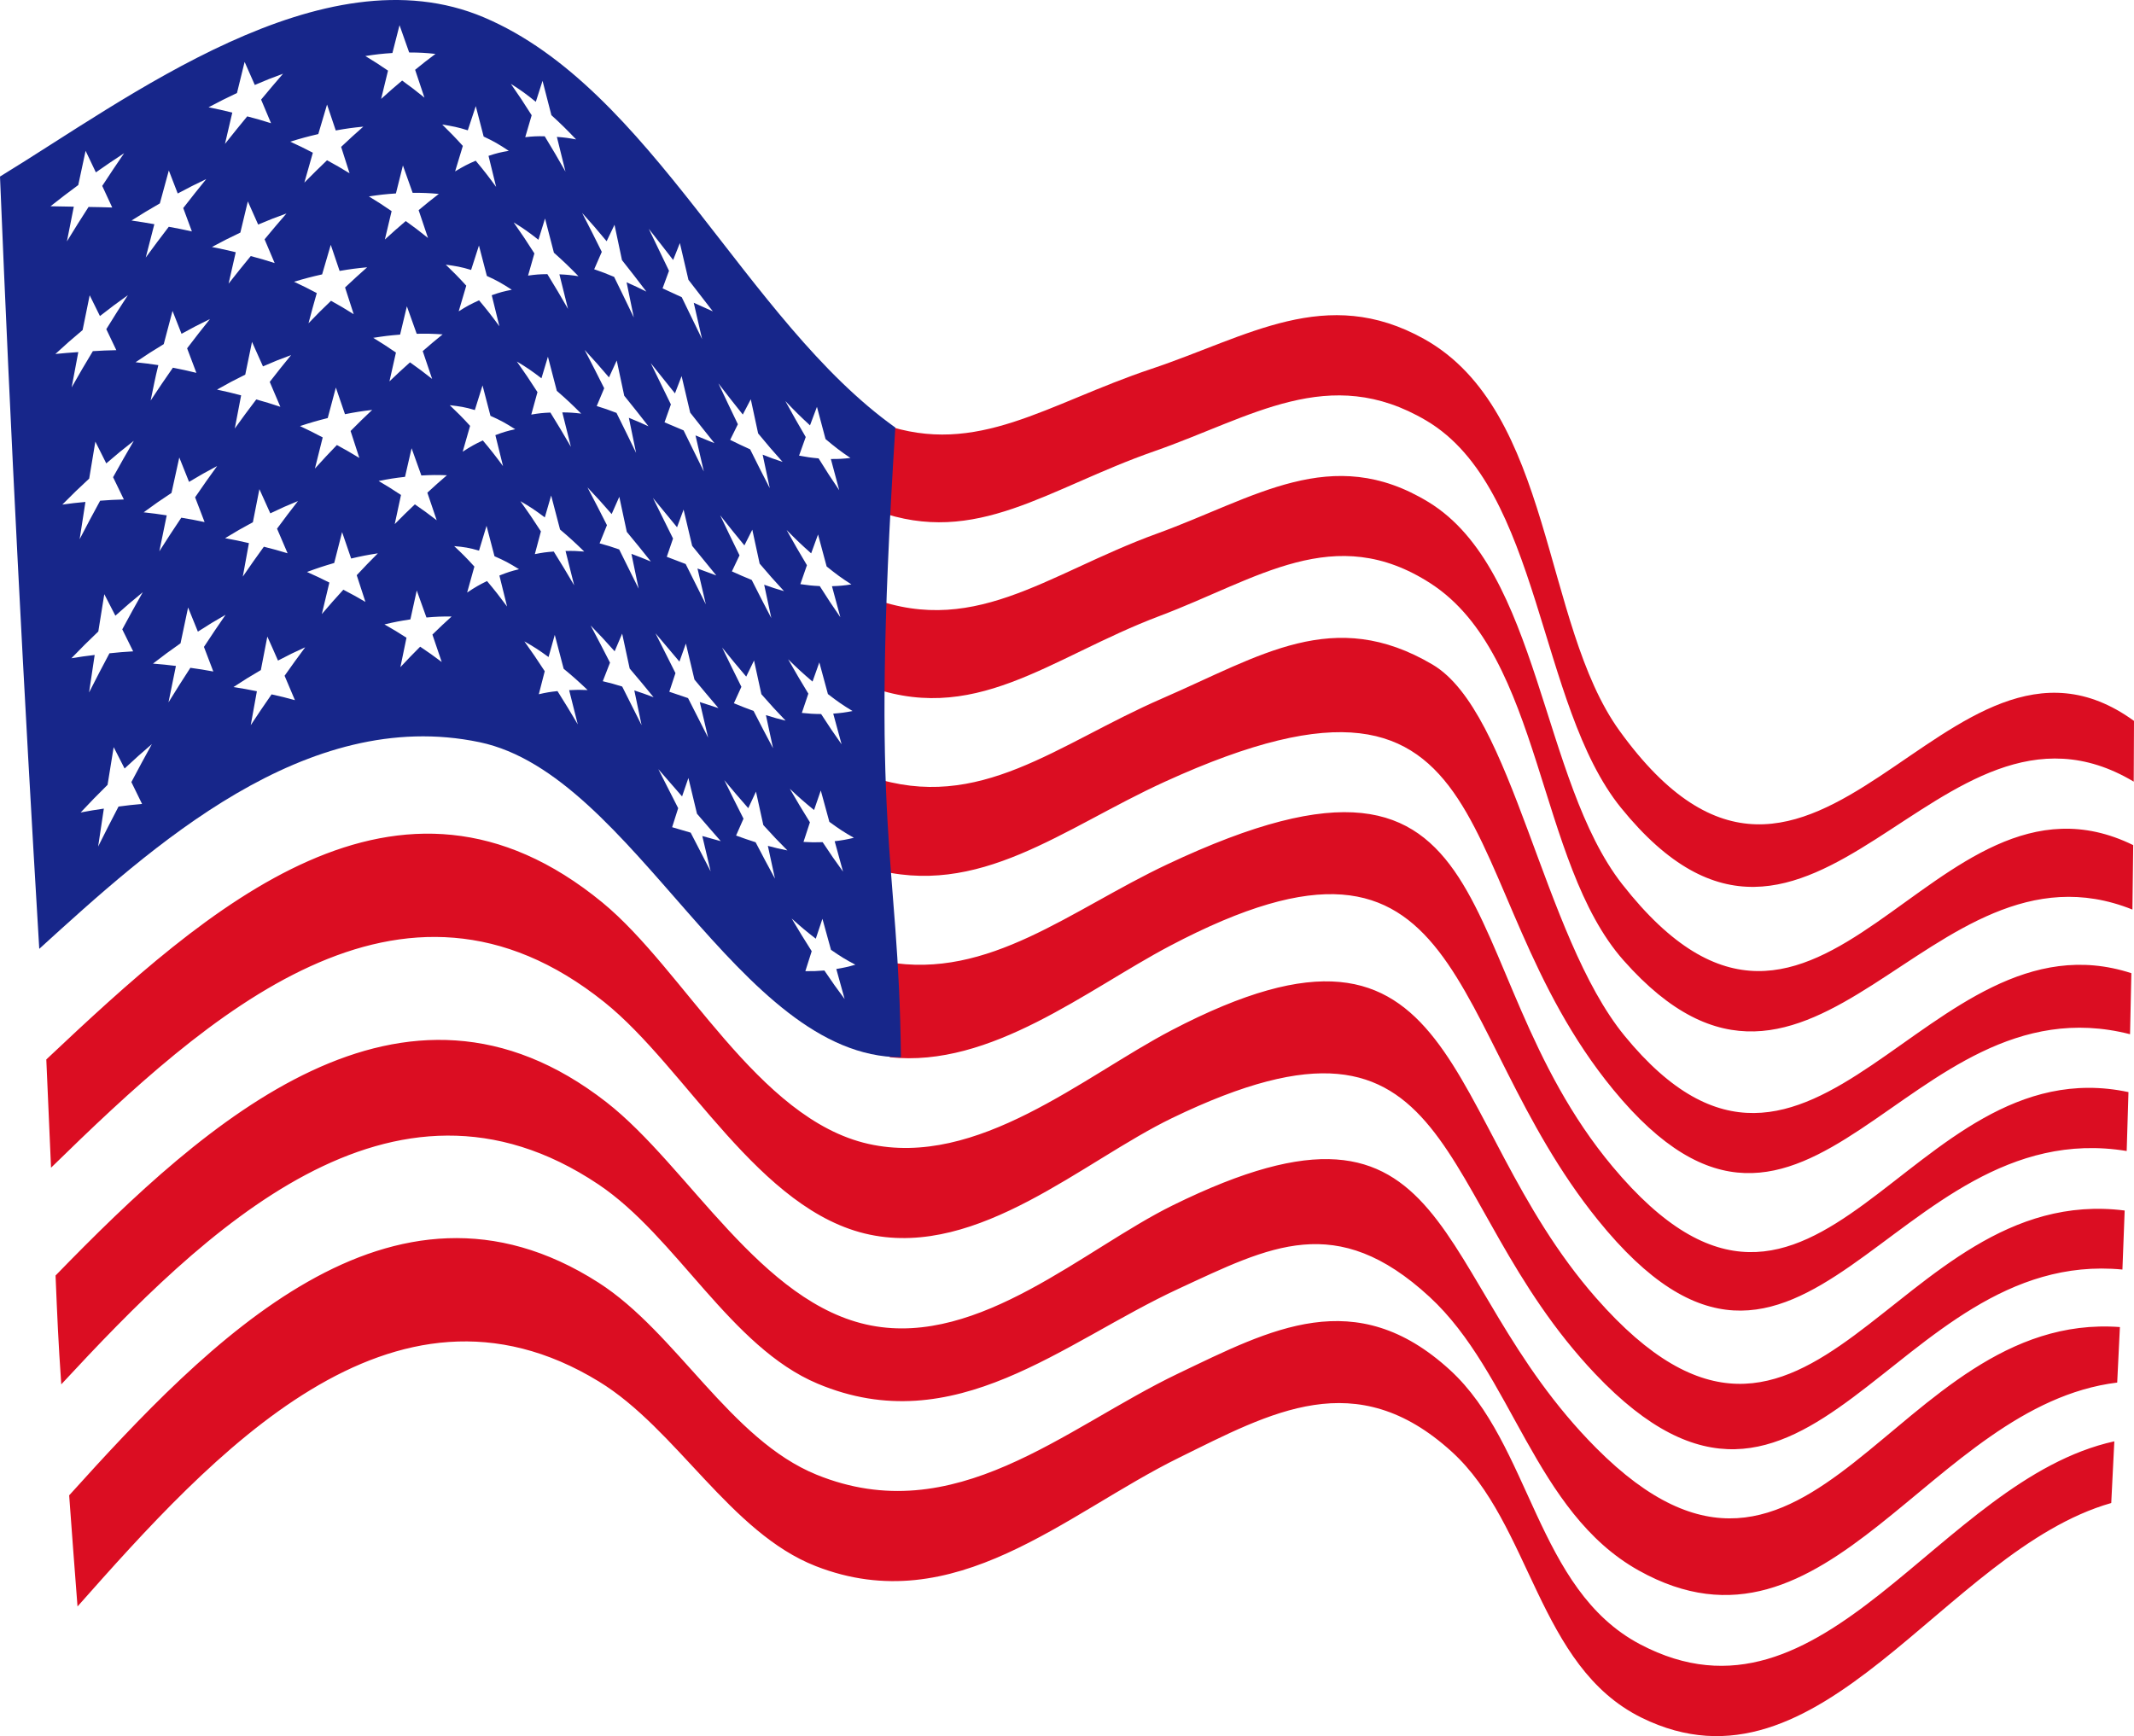
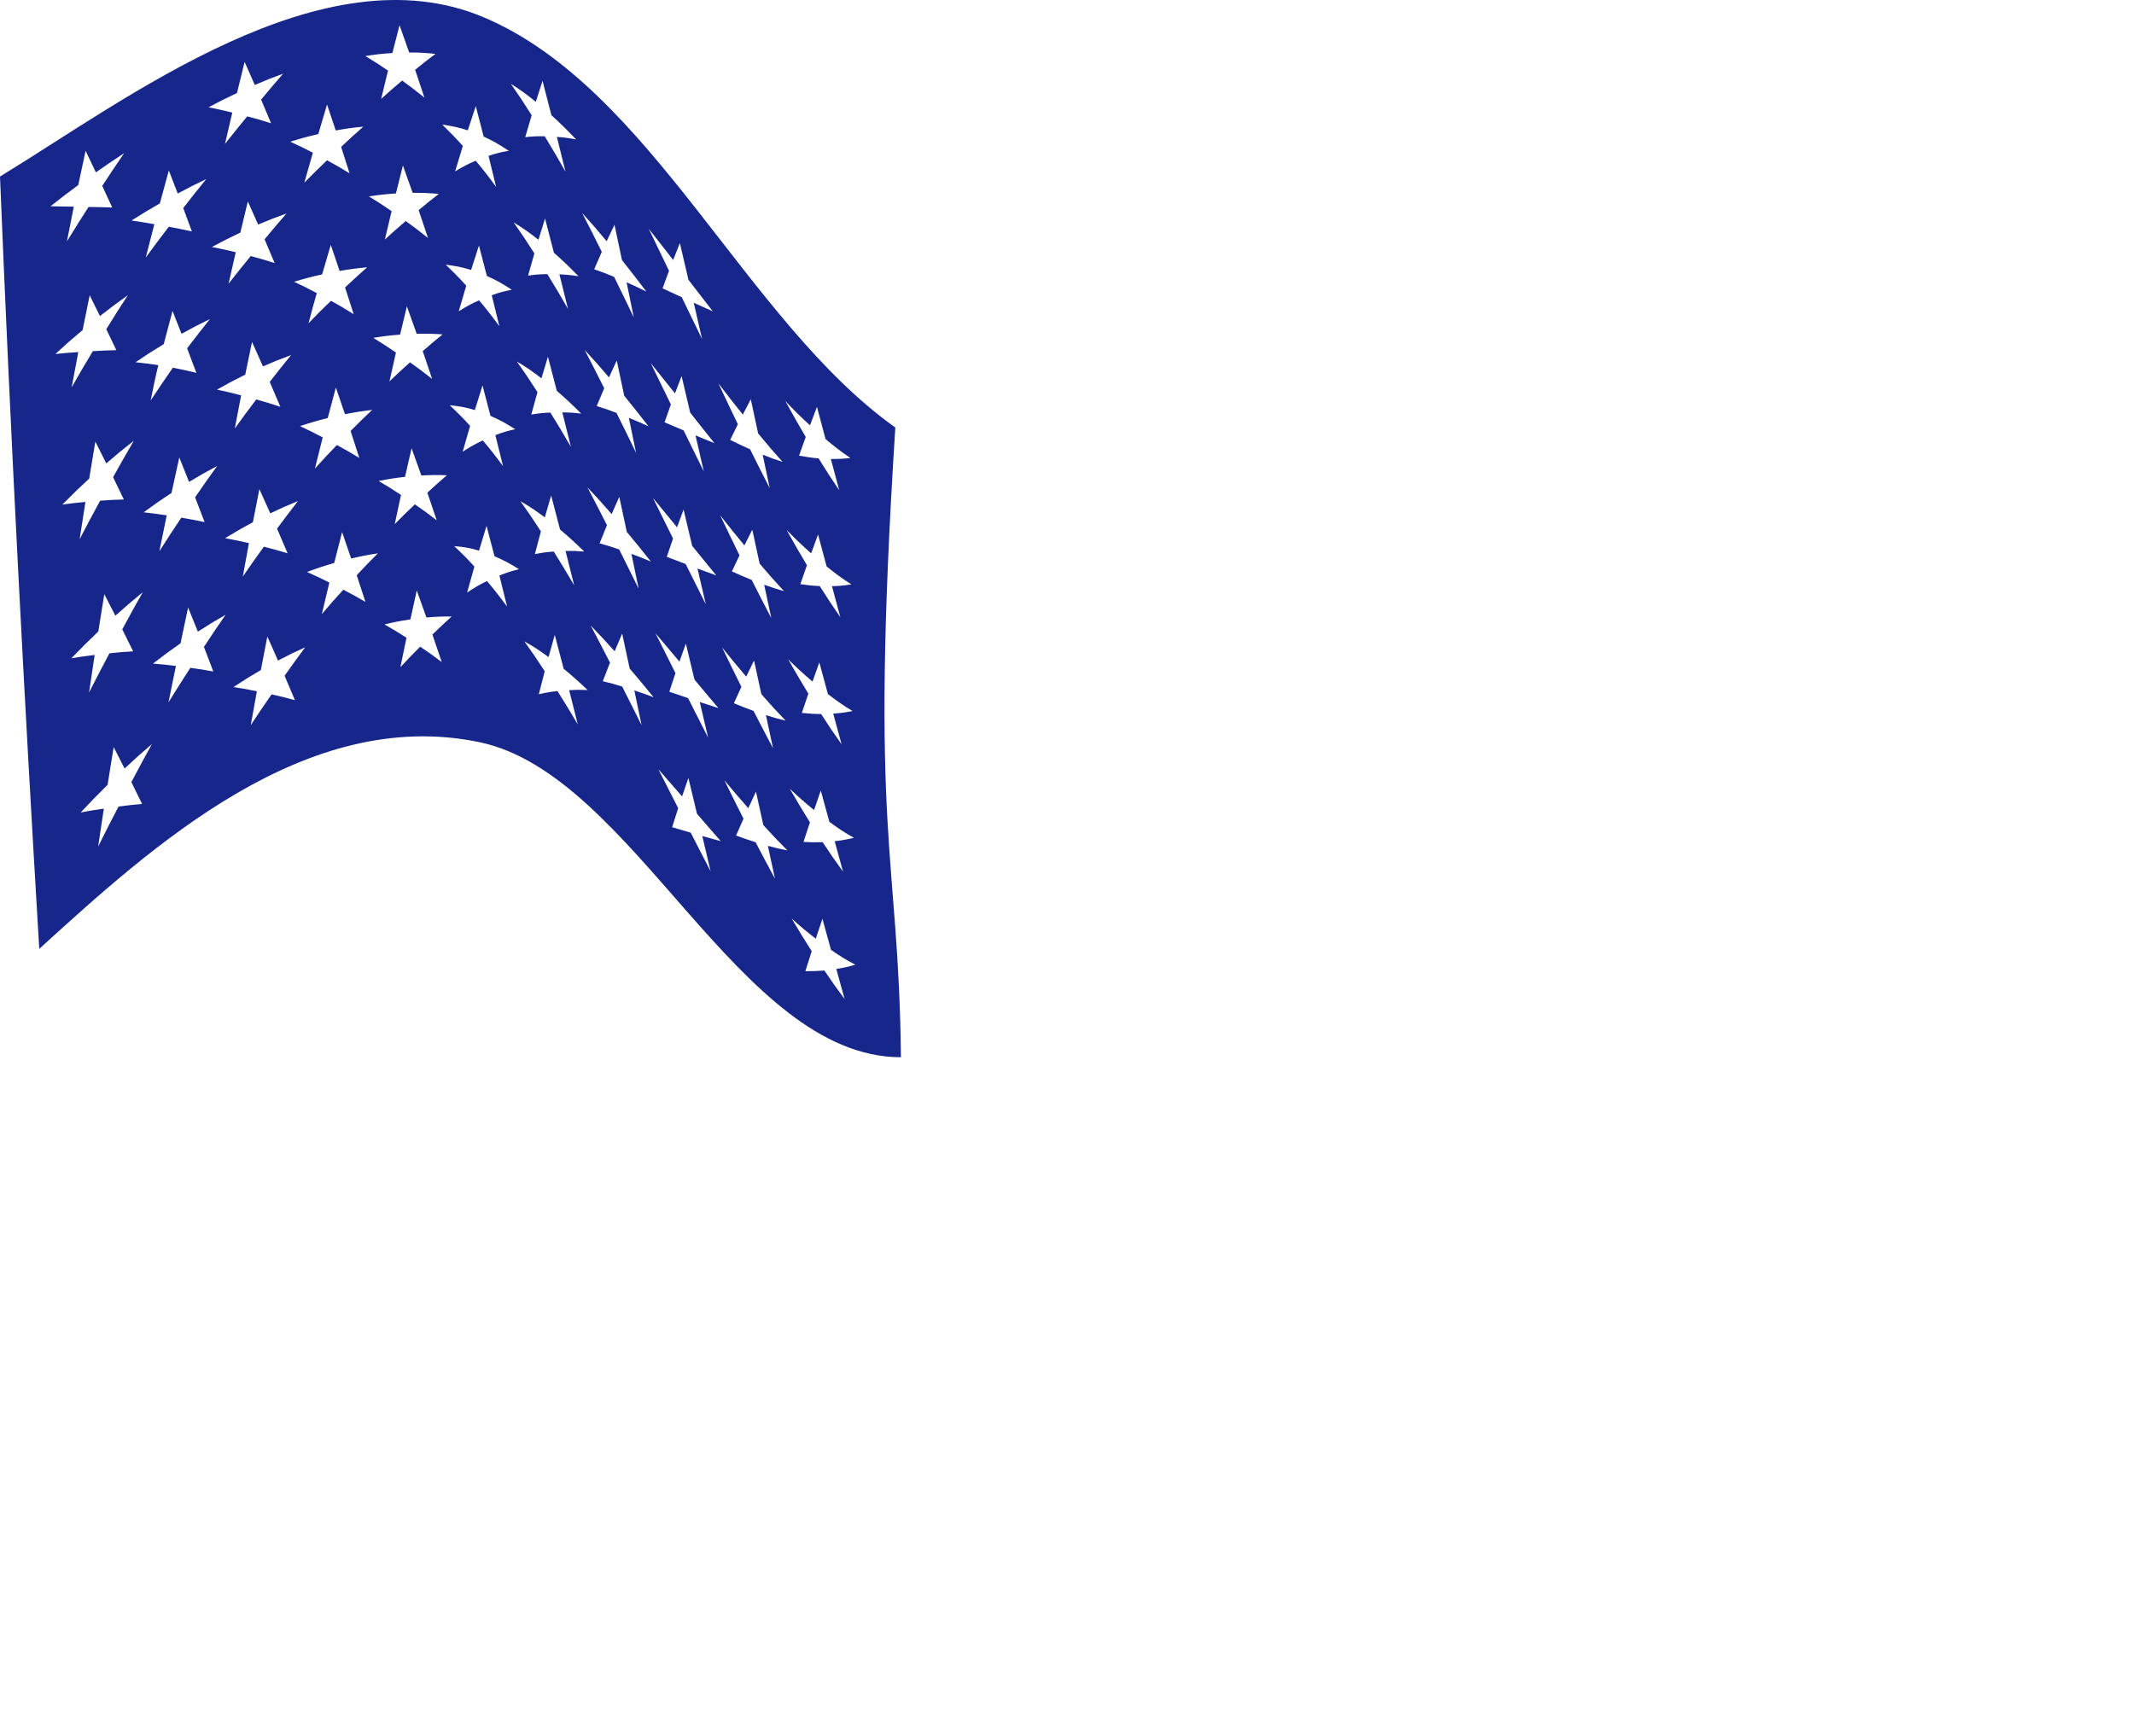
<svg xmlns="http://www.w3.org/2000/svg" version="1.1" viewBox="0 0 250 203.414">
  <defs>
    <style>
      .cls-1 {
        fill: #db0d22;
      }

      .cls-2 {
        fill: #17268a;
      }
    </style>
  </defs>
  <g>
    <g id="USA_flag-2" data-name="USA_flag">
      <g>
-         <path id="path-02" class="cls-1" d="M247.696,168.873c-.14,2.842-.212,4.307-.362,7.229-19.565,5.58-34.021,35.517-55.034,25.146-12.165-6.004-12.875-22.651-22.234-31.163-11.228-10.212-21.153-4.605-31.97.721-13.297,6.547-26.245,19.069-42.54,12.685-9.994-3.915-16.282-16.059-25.399-21.627-24.266-14.821-45.346,8.602-61.076,26.359-.402-5.211-.598-7.816-.978-13.021,16.228-17.97,37.697-40.485,62.011-24.924,9.148,5.854,15.446,18.401,25.555,22.508,16.183,6.575,28.989-5.472,42.403-11.879,10.787-5.152,20.723-10.534,31.803-.381,9.521,8.724,10.074,25.698,22.265,32.128,21.607,11.396,34.943-19.246,55.557-23.781ZM186.998,169.661c-19.949-20.035-15.921-45.033-49.616-28.435-10.273,5.06-22.601,16.529-35.324,14.08-12.918-2.487-21.377-18.659-31.021-26.171-23.834-18.567-46.78,2.034-64.529,20.312.21,5.042.31,7.555.669,12.752,16.726-18.042,38.7-39.628,62.903-23.444,9.172,6.133,15.483,19.067,25.701,23.362,16.083,6.76,28.721-4.831,42.263-11.108,10.744-4.98,18.494-9.14,29.43.942,9.678,8.922,12.286,25.218,24.494,32.05,22.249,12.452,34.177-19.327,56.063-22.012.13-2.646.195-3.859.317-6.503-26.525-1.96-36.082,39.553-61.351,14.175ZM186.988,152.082c-18.516-21.095-15.296-49.38-49.757-31.361-10.292,5.381-22.722,16.183-35.506,13.302-12.992-2.928-21.547-20.391-31.159-28.284-23.912-19.633-46.21.553-65.141,18.393.226,5.085.336,7.621.553,12.684,18.374-17.964,40.983-38.475,64.819-19.401,9.622,7.7,18.143,24.54,31.095,27.242,12.796,2.669,25.009-8.622,35.409-13.653,34.112-16.501,30.045,9.364,49.567,29.955,24.968,26.335,34.889-14.799,61.775-12.211.111-2.739.164-4.13.264-6.916-27.142-3.447-36.661,39.026-61.918,10.25ZM188.916,136.687c-19.783-23.662-10.893-54.908-52.193-35.404-11.298,5.335-20.878,13.542-32.841,11.413.361,3.698.412,7.434.353,11.174,11.862,1.281,23.102-7.914,32.792-13.029,35.342-18.654,31.947,9.535,50.154,32.083,23.943,29.652,34.392-12.593,61.962-8.065.089-2.784.131-4.173.208-6.902-25.994-5.544-36.338,37.552-60.435,8.73ZM190.325,121.367c-9.645-11.768-13.079-37.939-22.497-43.5-11.593-6.846-20.096-1.06-31.65,3.956-12.376,5.372-21.405,13.438-34.145,9.186v10.731c12.674,3.602,22.396-4.648,34.41-10.138,41.237-18.845,32.834,12.086,52.56,36.077,22.858,27.8,34.142-13.258,60.532-6.504.069-2.773.101-4.216.157-7.15-23.898-7.786-37.446,34.089-59.366,7.344ZM190.048,103.606c-9.507-12.147-9.672-36.817-22.686-44.772-11.379-6.955-20.374-.465-31.802,3.68-13.108,4.755-21.763,12.597-34.678,7.078.002,3.512.11,7.026.116,10.537,13.07,5.225,21.887-3.073,34.877-7.967,11.453-4.316,20.469-11.085,31.728-3.801,13.103,8.477,12.432,32.67,22.587,44.152,22.238,25.143,35.758-15.523,59.625-5.943.043-3.015.061-4.539.092-7.551-23.607-11.584-36.638,34.255-59.858,4.587ZM189.729,85.624c-9.085-12.581-7.751-37.465-22.903-45.913-11.473-6.397-20.624-.274-31.922,3.503-12.309,4.115-20.389,10.342-31.459,6.492-.061,3.39-.331,6.778-.729,10.154,11.694,4.244,19.982-2.622,32.52-6.994,11.373-3.965,20.467-10.326,31.861-3.585,13.443,7.953,13.054,33.334,22.804,45.365,22.435,27.684,37.064-16.815,60.067-3.064.019-2.923.025-4.325.032-7.116-21.966-15.953-37.366,32.877-60.271,1.157Z" />
        <path id="path-01" class="cls-2" d="M104.888,50.094c-17.569-12.533-28.541-39.707-48.178-48.051C37.793-5.995,14.81,11.664,0,20.685c1.23,30.184,2.791,60.333,4.599,90.488,13.155-11.965,31.199-28.473,51.583-24.213,18.143,3.792,30.286,36.912,49.364,36.912-.268-24.328-3.741-25.444-.659-73.776ZM98.445,72.314c-.966-1.392-1.447-2.123-2.409-3.643-.912-.047-1.367-.095-2.274-.23.308-.884.462-1.328.771-2.218-.953-1.597-1.429-2.424-2.379-4.123,1.147,1.161,1.721,1.713,2.874,2.734.322-.88.483-1.322.806-2.21.402,1.51.604,2.259,1.007,3.744,1.157.932,1.737,1.358,2.902,2.103-.914.14-1.37.18-2.278.211.392,1.465.588,2.191.981,3.63ZM94.892,49.838c.325-.865.488-1.299.814-2.172.402,1.523.604,2.279,1.006,3.777,1.162.976,1.745,1.424,2.914,2.213-.919.106-1.377.127-2.291.122.392,1.477.588,2.21.981,3.662-.969-1.427-1.452-2.176-2.417-3.733-.917-.084-1.375-.151-2.287-.323.311-.869.467-1.305.78-2.18-.956-1.633-1.433-2.478-2.386-4.213,1.152,1.206,1.729,1.781,2.886,2.847ZM90.357,72.413c-.917-1.749-1.375-2.643-2.291-4.461-.931-.381-1.396-.585-2.324-1.006.356-.751.535-1.126.893-1.878-.908-1.855-1.362-2.797-2.27-4.698,1.135,1.441,1.703,2.152,2.841,3.532.37-.734.555-1.102.926-1.839.344,1.596.516,2.391.861,3.975,1.14,1.34,1.71,1.989,2.854,3.222-.931-.266-1.396-.419-2.323-.75.333,1.567.5,2.347.833,3.902ZM87.019,48.571c.374-.715.561-1.073.936-1.791.344,1.606.516,2.406.86,4.001,1.145,1.387,1.719,2.06,2.868,3.339-.937-.306-1.404-.479-2.337-.85.333,1.577.499,2.363.832,3.927-.921-1.785-1.38-2.697-2.3-4.551-.937-.423-1.405-.647-2.339-1.109.36-.732.541-1.098.903-1.83-.912-1.891-1.367-2.85-2.278-4.785,1.141,1.487,1.712,2.222,2.856,3.649ZM82.69,70.81c-.945-1.88-1.417-2.828-2.363-4.727-.886-.344-1.328-.516-2.213-.845.293-.86.439-1.288.733-2.141-.94-1.905-1.411-2.859-2.353-4.756,1.13,1.36,1.694,2.052,2.823,3.434.306-.831.459-1.244.766-2.069.403,1.703.604,2.554,1.006,4.25,1.13,1.396,1.695,2.094,2.825,3.464-.882-.32-1.323-.484-2.203-.812.391,1.684.587,2.524.978,4.199ZM82.455,55.244c-.949-1.917-1.424-2.884-2.374-4.819-.893-.384-1.339-.575-2.231-.943.297-.843.446-1.262.745-2.098-.944-1.94-1.417-2.911-2.363-4.841,1.137,1.404,1.705,2.118,2.841,3.547.31-.813.466-1.218.777-2.025.402,1.714.603,2.57,1.005,4.279,1.136,1.442,1.704,2.164,2.842,3.582-.889-.36-1.333-.544-2.22-.911.391,1.695.586,2.541.977,4.228ZM74.824,68.984c-.913-1.859-1.37-2.783-2.285-4.608-.918-.319-1.377-.465-2.296-.714.344-.86.517-1.286.862-2.129-.911-1.799-1.368-2.686-2.283-4.427,1.136,1.196,1.702,1.826,2.834,3.124.357-.817.536-1.221.895-2.022.352,1.642.528,2.464.879,4.109,1.13,1.36,1.694,2.06,2.821,3.474-.912-.38-1.367-.563-2.279-.899.34,1.637.51,2.455.85,4.092ZM78.86,30.461c.315-.796.472-1.193.788-1.982.402,1.725.603,2.587,1.004,4.306,1.142,1.487,1.713,2.231,2.856,3.695-.895-.398-1.342-.602-2.235-1.007.391,1.706.586,2.557.976,4.256-.953-1.953-1.429-2.937-2.382-4.906-.899-.422-1.349-.633-2.247-1.038.302-.826.453-1.237.755-2.056-.948-1.973-1.422-2.961-2.372-4.923,1.143,1.447,1.714,2.183,2.856,3.656ZM74.52,53.063c-.917-1.891-1.376-2.83-2.297-4.685-.926-.356-1.39-.52-2.317-.804.35-.842.525-1.259.877-2.084-.915-1.827-1.374-2.728-2.294-4.494,1.144,1.233,1.715,1.882,2.854,3.22.363-.798.545-1.193.909-1.975.351,1.649.527,2.474.878,4.126,1.137,1.402,1.705,2.123,2.84,3.581-.919-.42-1.379-.621-2.299-.996.34,1.643.509,2.466.848,4.11ZM71.068,28.264c.368-.78.553-1.165.922-1.929.35,1.656.525,2.484.876,4.143,1.144,1.443,1.715,2.185,2.857,3.686-.926-.458-1.39-.678-2.317-1.09.339,1.65.508,2.476.846,4.127-.921-1.921-1.382-2.876-2.306-4.759-.934-.393-1.401-.574-2.336-.893.355-.825.534-1.233.89-2.04-.919-1.854-1.38-2.769-2.304-4.56,1.151,1.269,1.726,1.937,2.872,3.315ZM66.884,52.356c-.96-1.654-1.441-2.46-2.406-4.018-.894.038-1.342.083-2.239.238.29-1.062.435-1.589.726-2.633-.963-1.494-1.446-2.214-2.415-3.585,1.156.689,1.732,1.087,2.881,1.965.303-1.02.455-1.525.759-2.526.417,1.591.626,2.391,1.041,3.997,1.145.995,1.716,1.533,2.856,2.667-.884-.103-1.327-.134-2.213-.144.404,1.609.606,2.417,1.01,4.039ZM66.544,36.198c-.965-1.679-1.448-2.498-2.419-4.078-.903.01-1.355.042-2.262.172.296-1.05.444-1.57.741-2.601-.968-1.515-1.453-2.244-2.428-3.632,1.165.714,1.746,1.126,2.903,2.033.309-1.006.463-1.504.773-2.492.417,1.596.625,2.399,1.04,4.011,1.154,1.027,1.729,1.582,2.877,2.753-.893-.134-1.339-.181-2.234-.221.404,1.615.606,2.426,1.008,4.054ZM58.93,54.614c-.943-1.274-1.416-1.879-2.367-3.01-.941.442-1.413.703-2.359,1.322.347-1.226.52-1.832.868-3.028-.949-1.043-1.422-1.502-2.385-2.423,1.188.138,1.771.218,2.941.568.36-1.169.54-1.746.901-2.883.373,1.416.559,2.128.93,3.563,1.164.515,1.743.834,2.898,1.568-.928.203-1.393.339-2.324.692.359,1.445.539,2.172.897,3.633ZM58.503,38.226c-.949-1.287-1.424-1.898-2.381-3.038-.952.426-1.429.682-2.386,1.29.354-1.219.532-1.821.887-3.008-.954-1.049-1.431-1.516-2.403-2.463,1.202.173,1.79.258,2.97.62.367-1.16.551-1.732.919-2.86.372,1.416.557,2.129.927,3.564,1.173.533,1.757.862,2.922,1.619-.938.181-1.408.306-2.35.641.358,1.445.537,2.172.895,3.634ZM62.772,11.927c.314-.992.472-1.484.787-2.457.416,1.602.624,2.407,1.038,4.025,1.161,1.059,1.74,1.632,2.895,2.839-.9-.166-1.351-.228-2.253-.297.403,1.621.604,2.435,1.006,4.069-.969-1.705-1.455-2.535-2.43-4.138-.912-.018-1.368.001-2.283.105.302-1.037.453-1.55.755-2.568-.972-1.536-1.46-2.275-2.439-3.681,1.174.74,1.758,1.166,2.923,2.104ZM54.801,15.269c.374-1.151.562-1.717.936-2.835.37,1.417.555,2.13.924,3.566,1.182.552,1.771.892,2.943,1.674-.947.158-1.422.273-2.373.588.357,1.446.535,2.174.891,3.637-.953-1.301-1.432-1.918-2.393-3.069-.962.409-1.443.67-2.412,1.251.362-1.206.543-1.806.905-2.985-.959-1.058-1.441-1.541-2.418-2.506,1.212.2,1.807.3,2.996.679ZM50.623,44.395c-1.025-.808-1.543-1.196-2.59-1.941-.957.855-1.439,1.301-2.407,2.229.303-1.358.455-2.033.759-3.378-1.054-.719-1.586-1.063-2.659-1.722,1.27-.202,1.9-.278,3.146-.379.317-1.333.476-1.996.794-3.315.462,1.284.692,1.927,1.15,3.218,1.23-.023,1.839-.009,3.039.07-.925.749-1.392,1.141-2.333,1.962.443,1.299.663,1.95,1.101,3.256ZM50.141,27.884c-1.033-.83-1.555-1.227-2.608-1.985-.971.83-1.46,1.263-2.445,2.162.316-1.335.474-2.0.79-3.325-1.057-.724-1.589-1.069-2.661-1.721,1.277-.194,1.911-.264,3.166-.351.328-1.316.492-1.971.819-3.276.457,1.275.685,1.917,1.139,3.205,1.24-.004,1.854.021,3.066.128-.937.724-1.41,1.105-2.364,1.902.441,1.3.66,1.952,1.098,3.262ZM42.095,53.653c-1.044-.633-1.569-.935-2.628-1.512-1.027,1.065-1.543,1.617-2.574,2.758.364-1.468.547-2.198.913-3.649-1.059-.557-1.592-.823-2.662-1.328,1.305-.425,1.955-.613,3.249-.94.381-1.439.571-2.154.954-3.575.428,1.247.642,1.871,1.068,3.122,1.284-.25,1.922-.351,3.187-.502-1.008.95-1.514,1.445-2.53,2.471.411,1.26.616,1.89,1.024,3.153ZM33.692,64.826c-1.108-.336-1.664-.49-2.781-.769-.988,1.366-1.482,2.066-2.467,3.502.285-1.576.429-2.361.717-3.924-1.114-.259-1.672-.374-2.791-.578,1.302-.796,1.954-1.17,3.255-1.87.304-1.557.456-2.333.763-3.876.512,1.132.768,1.699,1.278,2.836,1.3-.625,1.948-.913,3.241-1.44-.98,1.259-1.471,1.906-2.451,3.235.496,1.151.743,1.728,1.236,2.883ZM23.969,61.17c-1.092-.231-1.638-.334-2.73-.514-1.033,1.54-1.548,2.329-2.573,3.94.345-1.693.518-2.536.866-4.213-1.083-.167-1.624-.238-2.703-.357,1.3-.954,1.952-1.408,3.261-2.27.364-1.671.546-2.502.914-4.156.458,1.143.686,1.714,1.144,2.86,1.314-.789,1.972-1.161,3.289-1.857-1.035,1.43-1.552,2.163-2.581,3.665.445,1.159.667,1.74,1.112,2.901ZM23.007,43.685c-1.101-.267-1.652-.387-2.751-.603-1.048,1.502-1.57,2.272-2.608,3.847.355-1.678.507-2.579.902-4.149-1.071-.159-1.605-.225-2.67-.337,1.315-.892,1.976-1.317,3.302-2.122.41-1.564.616-2.343,1.029-3.893.422,1.071.633,1.607,1.056,2.683,1.331-.737,1.998-1.083,3.333-1.733-1.073,1.342-1.609,2.028-2.679,3.433.411,1.091.642,1.701,1.086,2.875ZM25.426,45.648c1.322-.75,1.984-1.101,3.306-1.754.315-1.542.473-2.31.791-3.838.515,1.146.771,1.721,1.284,2.872,1.322-.578,1.982-.843,3.298-1.324-1.002,1.221-1.503,1.85-2.505,3.141.498,1.165.747,1.748,1.243,2.918-1.124-.374-1.689-.546-2.82-.863-1.009,1.328-1.513,2.009-2.519,3.408.297-1.562.446-2.339.745-3.888-1.128-.296-1.693-.431-2.824-.671ZM34.447,33.011c1.322-.393,1.981-.565,3.29-.862.405-1.39.608-2.083,1.013-3.462.414,1.217.621,1.829,1.035,3.057,1.3-.221,1.946-.306,3.228-.427-1.029.912-1.547,1.385-2.588,2.364.401,1.241.601,1.861,1.011,3.134-1.059-.666-1.592-.984-2.656-1.573-1.056,1.01-1.585,1.533-2.639,2.636.376-1.451.578-2.141.97-3.539-1.062-.562-1.595-.827-2.664-1.327ZM45.971,6.212c.334-1.31.501-1.963.834-3.262.453,1.273.679,1.913,1.13,3.199,1.245.005,1.861.037,3.081.167-.946.704-1.423,1.077-2.384,1.862.438,1.299.656,1.952,1.091,3.263-1.036-.841-1.559-1.241-2.612-2.002-.977.822-1.469,1.253-2.46,2.149.322-1.33.483-1.993.805-3.313-1.056-.723-1.587-1.064-2.655-1.709,1.277-.199,1.912-.271,3.17-.355ZM37.288,15.708c.411-1.389.616-2.08,1.026-3.458.408,1.209.612,1.816,1.02,3.035,1.299-.231,1.945-.321,3.227-.447-1.033.913-1.553,1.388-2.597,2.371.395,1.233.593,1.851.988,3.094-1.05-.644-1.579-.949-2.639-1.526-1.059,1.015-1.591,1.54-2.658,2.62.399-1.407.599-2.107.997-3.504-1.057-.549-1.587-.808-2.651-1.295,1.32-.404,1.978-.583,3.286-.89ZM32.179,30.824c-1.119-.361-1.68-.525-2.803-.822-1.038,1.265-1.558,1.912-2.598,3.234.336-1.477.504-2.213.84-3.682-1.117-.274-1.675-.396-2.792-.613,1.333-.718,2-1.056,3.332-1.689.351-1.466.526-2.197.877-3.655.484,1.08.726,1.623,1.21,2.715,1.329-.565,1.993-.825,3.314-1.299-1.023,1.182-1.536,1.787-2.563,3.026.472,1.109.709,1.666,1.182,2.787ZM27.763,10.897c.357-1.461.536-2.19.894-3.644.477,1.075.715,1.615,1.193,2.701,1.328-.569,1.99-.833,3.309-1.317-1.025,1.186-1.539,1.793-2.57,3.033.465,1.102.698,1.655,1.164,2.768-1.114-.351-1.672-.511-2.79-.803-1.041,1.265-1.563,1.91-2.607,3.226.342-1.471.514-2.205.857-3.669-1.112-.273-1.669-.396-2.783-.621,1.335-.706,2.002-1.042,3.333-1.674ZM18.727,23.832c.419-1.551.629-2.322,1.051-3.86.416,1.078.625,1.617,1.042,2.698,1.335-.712,2.003-1.05,3.34-1.688-1.078,1.331-1.618,2.009-2.694,3.394.405,1.094.608,1.642,1.014,2.739-1.084-.24-1.626-.347-2.708-.544-1.082,1.413-1.622,2.134-2.698,3.605.401-1.57.603-2.351,1.007-3.907-1.072-.189-1.608-.274-2.677-.431,1.325-.836,1.99-1.238,3.323-2.007ZM9.168,21.682c.341-1.613.513-2.416.86-4.013.481,1.016.722,1.521,1.203,2.527,1.319-.924,1.981-1.374,3.309-2.246-1.03,1.509-1.544,2.274-2.564,3.832.469,1.015.703,1.521,1.172,2.531-1.112-.037-1.667-.049-2.774-.065-1.021,1.586-1.529,2.392-2.535,4.036.32-1.636.482-2.449.807-4.068-1.096-.024-1.642-.033-2.731-.05,1.293-1.019,1.944-1.516,3.254-2.486ZM9.677,38.675c.329-1.641.495-2.456.83-4.08.48.976.72,1.463,1.201,2.435,1.3-1.016,1.956-1.505,3.271-2.443-1.016,1.56-1.522,2.355-2.526,3.979.469.985.704,1.477,1.174,2.461-1.104.025-1.654.049-2.749.116-1.002,1.661-1.5,2.509-2.483,4.245.308-1.663.463-2.49.777-4.135-1.08.073-1.618.118-2.686.223,1.264-1.162,1.902-1.722,3.19-2.801ZM10.448,56.079c.287-1.741.432-2.608.722-4.337.51,1.018.766,1.528,1.28,2.551,1.282-1.103,1.927-1.632,3.225-2.644-.976,1.673-1.462,2.526-2.427,4.263.503,1.041.756,1.563,1.262,2.609-1.116.031-1.672.061-2.778.145-.967,1.773-1.447,2.676-2.402,4.512.27-1.753.406-2.626.678-4.368-1.091.099-1.633.161-2.708.311,1.248-1.261,1.878-1.87,3.147-3.044ZM11.517,73.987c.279-1.754.419-2.627.701-4.369.518,1.006.777,1.51,1.298,2.52,1.278-1.143,1.921-1.693,3.209-2.748-.965,1.707-1.445,2.577-2.401,4.348.509,1.029.765,1.545,1.276,2.578-1.115.066-1.671.111-2.779.229-.959,1.806-1.437,2.724-2.388,4.592.262-1.765.393-2.644.658-4.398-1.096.13-1.642.207-2.728.386,1.255-1.297,1.886-1.926,3.155-3.138ZM16.643,94.195c-1.105.097-1.656.159-2.757.306-.96,1.844-1.438,2.782-2.389,4.686.266-1.784.4-2.673.669-4.446-1.091.158-1.635.249-2.719.453,1.255-1.334,1.886-1.983,3.154-3.236.284-1.774.427-2.658.716-4.42.511 1.0.767,1.501,1.279,2.505,1.275-1.187,1.914-1.759,3.197-2.859-.964,1.749-1.445,2.639-2.402,4.45.501,1.023.751,1.536,1.253,2.563ZM24.99,78.677c-1.075-.198-1.613-.284-2.689-.433-1.027,1.584-1.54,2.394-2.562,4.049.349-1.717.533-2.575.87-4.268-1.076-.133-1.614-.187-2.688-.272,1.289-.997,1.935-1.473,3.229-2.38.352-1.687.529-2.526.885-4.197.459,1.131.689,1.697,1.147,2.83,1.297-.835,1.946-1.229,3.243-1.971-1.015,1.468-1.522,2.221-2.533,3.761.446,1.148.665,1.724,1.098,2.88ZM34.552,82.034c-1.091-.3-1.638-.435-2.736-.678-.976,1.408-1.465,2.13-2.441,3.609.286-1.596.43-2.391.719-3.974-1.096-.223-1.645-.321-2.746-.489,1.286-.844,1.928-1.243,3.21-1.991.303-1.578.465-2.368.76-3.926.51,1.118.751,1.684,1.249,2.812,1.279-.672,1.917-.984,3.187-1.558-.965,1.299-1.448,1.967-2.415,3.337.486,1.141.728,1.713,1.212,2.858ZM42.809,70.522c-1.027-.6-1.545-.886-2.587-1.429-1.005,1.102-1.509,1.673-2.518,2.853.351-1.485.528-2.222.882-3.69-1.043-.523-1.567-.771-2.622-1.241,1.281-.471,1.919-.681,3.189-1.053.368-1.456.553-2.18.923-3.618.426,1.236.639,1.855,1.062,3.096,1.26-.294,1.887-.416,3.129-.609-.987.987-1.483,1.499-2.476,2.563.409,1.25.613,1.876,1.019,3.129ZM47.449,55.87c.307-1.347.461-2.018.769-3.352.46,1.273.689,1.911,1.144,3.191,1.211-.063,1.811-.068,2.995-.026-.91.78-1.368,1.189-2.292,2.042.441,1.289.66,1.936,1.096,3.233-1.012-.779-1.524-1.151-2.557-1.866-.939.889-1.411,1.352-2.36,2.314.293-1.372.439-2.054.734-3.413-1.039-.687-1.564-1.015-2.621-1.64,1.248-.245,1.867-.342,3.093-.484ZM51.748,77.563c-1-.75-1.506-1.109-2.525-1.793-.921.922-1.385,1.402-2.316,2.399.285-1.387.427-2.077.713-3.45-1.024-.656-1.541-.968-2.582-1.561,1.226-.287,1.834-.404,3.04-.586.298-1.362.447-2.04.745-3.388.457,1.262.684,1.896,1.136,3.166,1.192-.101,1.783-.125,2.95-.118-.894.81-1.345,1.234-2.251,2.12.438,1.28.657,1.922,1.091,3.21ZM59.404,71.065c-.936-1.263-1.407-1.863-2.35-2.986-.93.456-1.395.723-2.329,1.35.339-1.233.509-1.842.849-3.046-.942-1.038-1.414-1.503-2.367-2.398,1.172.103,1.751.192,2.91.53.352-1.178.529-1.759.882-2.906.373,1.416.56,2.129.932,3.564,1.153.499,1.727.808,2.872,1.52-.917.224-1.377.37-2.297.74.36,1.445.54,2.172.899,3.633ZM63.825,60.619c.297-1.033.445-1.546.743-2.561.417,1.586.626,2.383,1.042,3.983,1.136.962,1.703,1.484,2.834,2.582-.875-.071-1.313-.086-2.19-.067.405,1.604.607,2.409,1.01,4.024-.954-1.628-1.432-2.423-2.392-3.958-.885.066-1.327.124-2.214.303.283-1.075.425-1.608.71-2.665-.957-1.474-1.437-2.185-2.401-3.539,1.146.665,1.718,1.05,2.857,1.899ZM66.676,80.862c.405,1.598.607,2.4,1.01,4.009-.948-1.603-1.423-2.385-2.376-3.898-.874.094-1.312.165-2.188.368.277-1.088.416-1.627.694-2.697-.951-1.455-1.427-2.157-2.384-3.495,1.136.642,1.702,1.014,2.831,1.833.29-1.047.436-1.566.728-2.596.417,1.581.626,2.375,1.042,3.97,1.126.93,1.688,1.434,2.809,2.495-.866-.038-1.299-.038-2.165.011ZM75.163,84.967c-.908-1.826-1.362-2.735-2.273-4.529-.909-.282-1.364-.409-2.273-.623.338-.878.508-1.313.847-2.175-.906-1.77-1.36-2.644-2.27-4.358,1.127,1.159,1.689,1.769,2.812,3.026.351-.836.528-1.249.88-2.069.353,1.635.529,2.453.881,4.09,1.121,1.317,1.681,1.995,2.801,3.363-.903-.34-1.355-.502-2.257-.8.341,1.629.511,2.444.851,4.074ZM79.596,77.517c.301-.849.452-1.272.755-2.114.403,1.691.604,2.536,1.006,4.22,1.122,1.347,1.683,2.021,2.807,3.342-.875-.278-1.312-.422-2.185-.709.391,1.671.587,2.505.977,4.169-.94-1.841-1.41-2.77-2.351-4.632-.878-.303-1.317-.454-2.194-.743.288-.878.432-1.315.721-2.185-.935-1.869-1.403-2.805-2.341-4.667,1.122,1.314,1.683,1.983,2.804,3.318ZM83.251,102.091c-.935-1.801-1.402-2.71-2.338-4.533-.87-.261-1.305-.391-2.173-.638.283-.896.425-1.342.709-2.23-.93-1.831-1.395-2.749-2.327-4.575,1.113,1.267,1.67,1.912,2.783,3.198.296-.867.445-1.299.742-2.16.402,1.679.603,2.517,1.005,4.188,1.114,1.297,1.671,1.945,2.787,3.215-.868-.235-1.301-.358-2.165-.602.391,1.659.586,2.486.977,4.136ZM87.419,79.276c.365-.754.548-1.132.916-1.888.345,1.585.517,2.374.861,3.947,1.133,1.291,1.701,1.916,2.839,3.1-.925-.225-1.386-.356-2.307-.645.333,1.556.5,2.331.834,3.874-.913-1.711-1.369-2.587-2.281-4.367-.925-.339-1.386-.521-2.307-.898.352-.771.528-1.156.881-1.927-.904-1.819-1.356-2.743-2.26-4.607,1.129,1.392,1.693,2.079,2.825,3.41ZM90.79,102.952c-.909-1.671-1.363-2.527-2.27-4.268-.917-.294-1.375-.454-2.288-.787.347-.791.521-1.187.87-1.977-.9-1.78-1.35-2.685-2.249-4.512,1.121,1.342,1.682,2.003,2.806,3.283.361-.775.542-1.162.904-1.939.345,1.573.517,2.357.861,3.918,1.126,1.24,1.69,1.839,2.821,2.972-.918-.181-1.376-.291-2.289-.535.333,1.544.5,2.314.833,3.845ZM95.188,79.858c.318-.896.478-1.345.797-2.248.402,1.496.603,2.238,1.006,3.71,1.151.886,1.729,1.288,2.888,1.989-.909.177-1.362.235-2.265.304.392,1.451.588,2.171.98,3.596-.962-1.354-1.441-2.066-2.399-3.549-.906-.008-1.358-.037-2.259-.131.304-.9.457-1.351.763-2.257-.949-1.56-1.423-2.368-2.369-4.029,1.141,1.113,1.712,1.641,2.859,2.616ZM95.368,94.908c.315-.912.472-1.37.788-2.289.402,1.482.603,2.217,1.005,3.673,1.145.837,1.719,1.216,2.872,1.869-.903.215-1.353.293-2.25.401.391,1.437.587,2.149.978,3.56-.957-1.315-1.435-2.008-2.388-3.45-.9.032-1.349.024-2.243-.029.301-.916.452-1.376.754-2.297-.945-1.52-1.416-2.309-2.358-3.93,1.134,1.063,1.702,1.566,2.842,2.492ZM98.95,117.056c-.952-1.274-1.427-1.946-2.376-3.347-.893.074-1.338.088-2.226.078.297-.933.446-1.401.744-2.339-.94-1.479-1.409-2.247-2.346-3.827,1.127,1.011,1.691,1.488,2.824,2.362.311-.929.467-1.395.779-2.33.401,1.466.602,2.194,1.003,3.635,1.138.786,1.709,1.14,2.855,1.744-.897.255-1.343.353-2.233.502.39,1.422.586,2.126.976,3.522Z" />
      </g>
    </g>
  </g>
</svg>